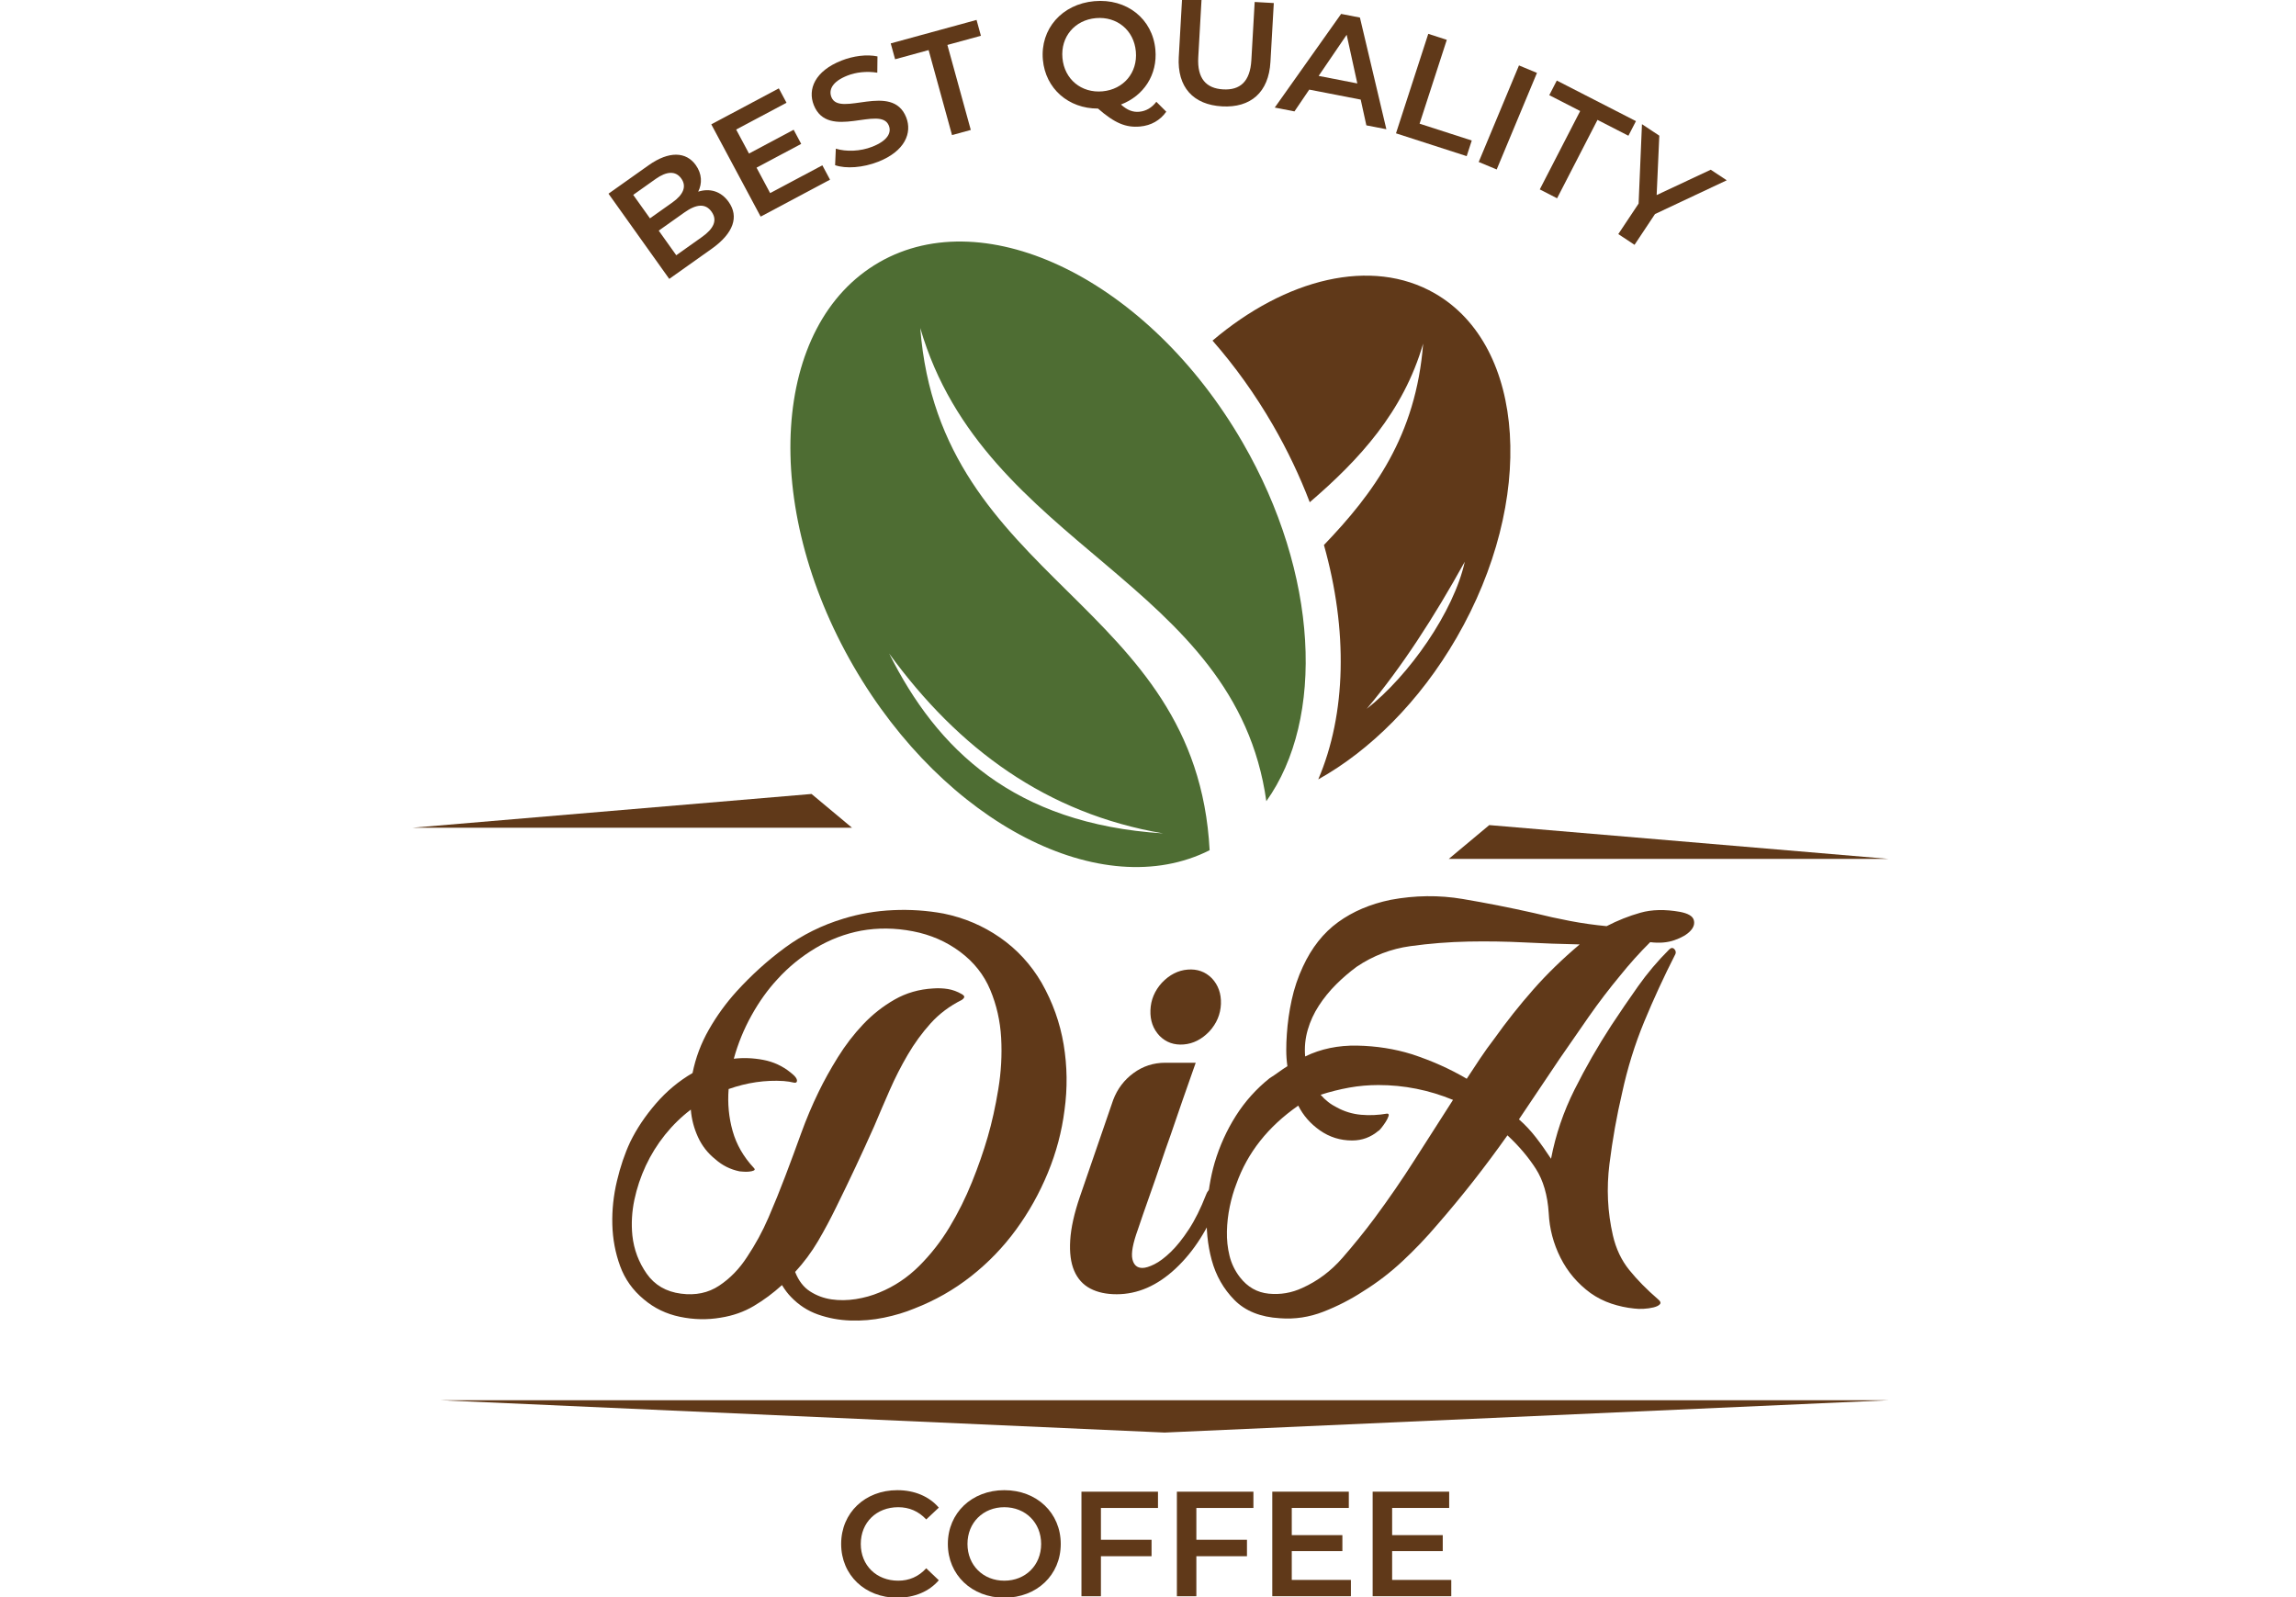
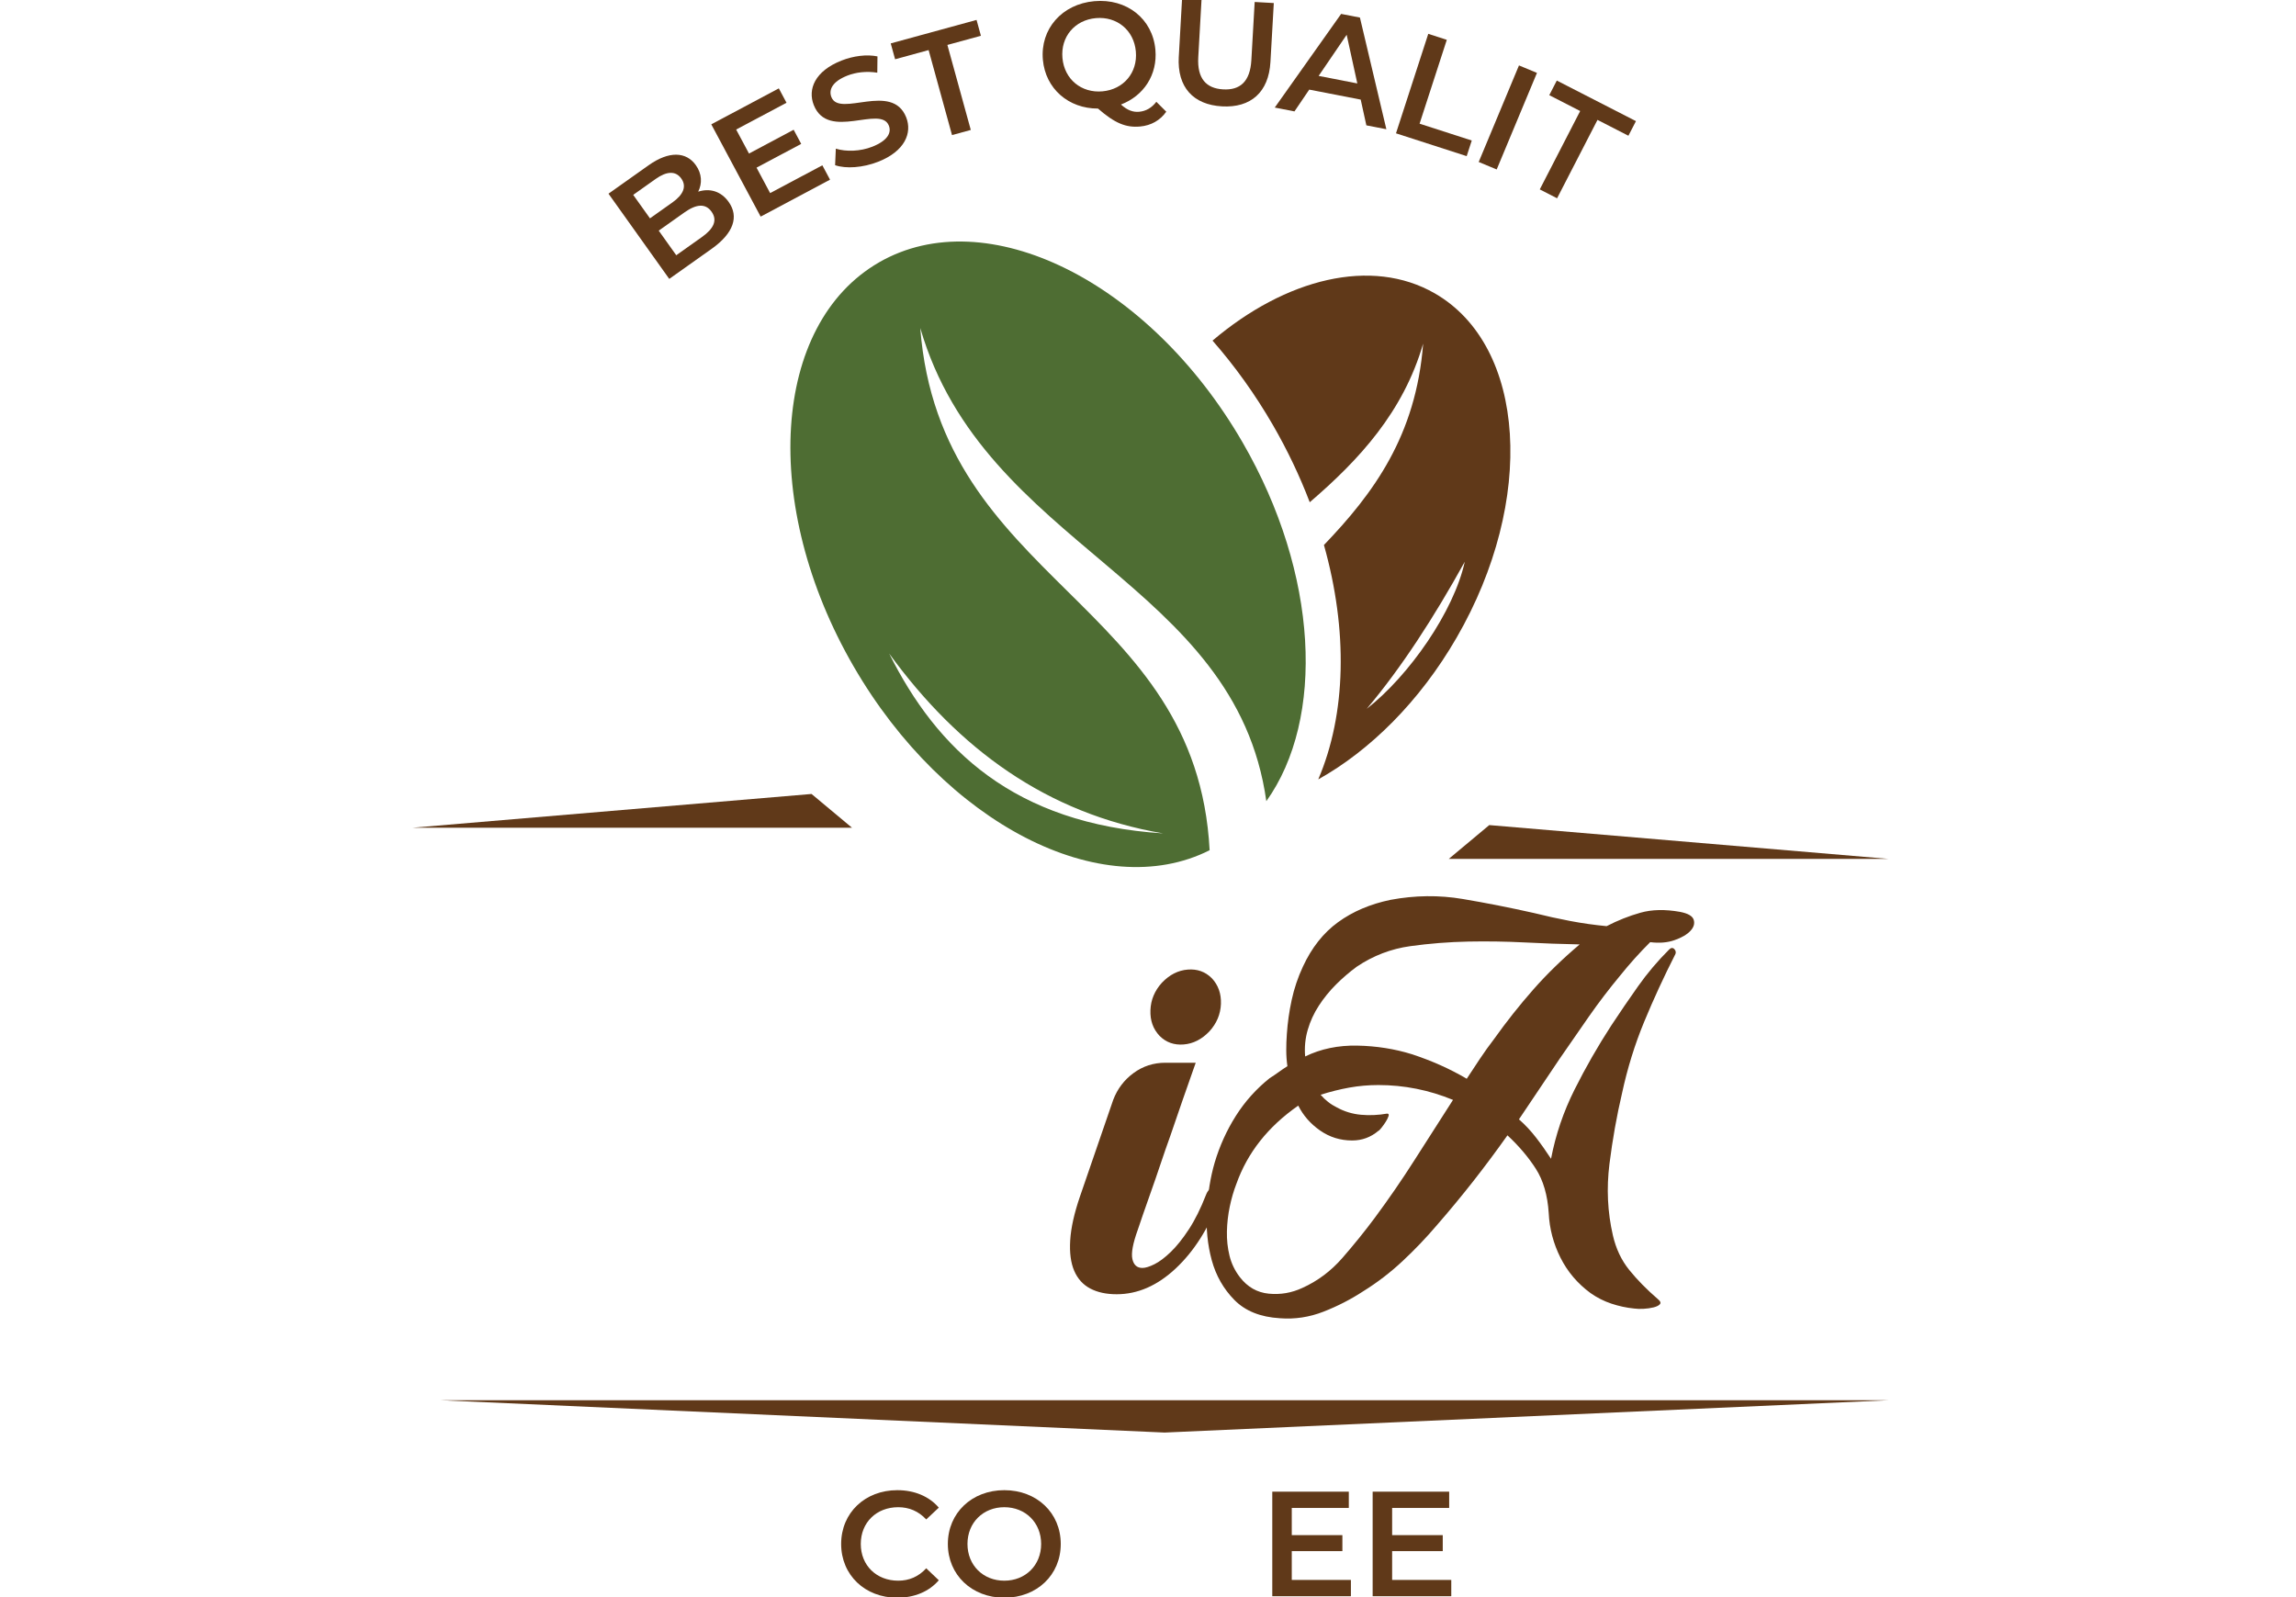
<svg xmlns="http://www.w3.org/2000/svg" width="115" height="80" viewBox="0 0 115 80" fill="none">
  <g clip-path="url(#clip0_3561_18284)">
    <path d="M44.029 13.142C38.649 16.24 38.078 25.299 42.753 33.376C47.322 41.27 55.209 45.3 60.587 42.588C59.925 30.078 47.077 29.204 46.093 16.43C49.29 27.456 61.884 29.093 63.427 40.132C66.372 36.008 66.055 28.755 62.236 22.157C57.561 14.079 49.409 10.043 44.029 13.141L44.029 13.142ZM58.259 41.745C50.77 41.27 46.926 37.52 44.537 32.738C48.02 37.52 52.422 40.749 58.259 41.745Z" fill="#4E6D33" />
    <path d="M60.732 17.061C61.847 18.334 62.865 19.75 63.752 21.283C64.487 22.553 65.103 23.852 65.601 25.157C68.075 23.035 70.288 20.636 71.281 17.212C70.926 21.823 68.797 24.71 66.312 27.299C67.515 31.567 67.435 35.755 66.027 39.04C68.619 37.592 71.105 35.142 72.953 31.948C76.939 25.061 76.452 17.337 71.865 14.695C68.696 12.871 64.4 13.95 60.732 17.061V17.061ZM73.366 28.137C72.821 30.63 70.579 33.845 68.455 35.505C70.201 33.432 71.823 30.924 73.366 28.137Z" fill="#603919" />
    <path d="M42.674 41.461L40.648 39.77L20.664 41.461H42.674Z" fill="#603919" />
    <path d="M72.566 43.021H94.576L74.593 41.329L72.566 43.021Z" fill="#603919" />
    <path d="M58.332 70.139H22.088L58.332 71.757L94.575 70.139H58.332Z" fill="#603919" />
    <path d="M42.131 77.337C42.131 75.773 43.331 74.643 44.944 74.643C45.799 74.643 46.535 74.95 47.022 75.518L46.392 76.109C46.009 75.698 45.537 75.496 44.989 75.496C43.901 75.496 43.114 76.259 43.114 77.337C43.114 78.414 43.901 79.177 44.989 79.177C45.536 79.177 46.009 78.975 46.392 78.556L47.022 79.155C46.534 79.723 45.799 80.03 44.937 80.03C43.331 80.03 42.131 78.901 42.131 77.337L42.131 77.337Z" fill="#603919" />
    <path d="M47.475 77.337C47.475 75.788 48.675 74.643 50.303 74.643C51.93 74.643 53.13 75.781 53.13 77.337C53.13 78.893 51.93 80.03 50.303 80.03C48.675 80.03 47.475 78.885 47.475 77.337ZM52.148 77.337C52.148 76.267 51.36 75.496 50.303 75.496C49.245 75.496 48.458 76.267 48.458 77.337C48.458 78.407 49.245 79.177 50.303 79.177C51.36 79.177 52.148 78.407 52.148 77.337Z" fill="#603919" />
-     <path d="M55.142 75.534V77.128H57.678V77.951H55.142V79.956H54.167V74.719H58V75.534H55.142V75.534Z" fill="#603919" />
-     <path d="M59.922 75.534V77.128H62.457V77.951H59.922V79.956H58.947V74.719H62.78V75.534H59.922V75.534Z" fill="#603919" />
    <path d="M67.663 79.139V79.955H63.725V74.718H67.558V75.533H64.701V76.895H67.236V77.696H64.701V79.139H67.663Z" fill="#603919" />
    <path d="M72.69 79.139V79.955H68.752V74.718H72.585V75.533H69.728V76.895H72.263V77.696H69.728V79.139H72.69Z" fill="#603919" />
    <path d="M36.497 10.115C37.019 10.847 36.748 11.681 35.648 12.461L33.521 13.97L30.478 9.702L32.484 8.28C33.51 7.551 34.369 7.595 34.851 8.271C35.164 8.71 35.175 9.189 34.971 9.6C35.534 9.422 36.102 9.56 36.497 10.115L36.497 10.115ZM31.716 9.761L32.555 10.937L33.68 10.14C34.23 9.75 34.403 9.334 34.124 8.943C33.842 8.547 33.391 8.573 32.841 8.963L31.716 9.761ZM35.64 10.604C35.336 10.177 34.877 10.218 34.278 10.643L32.994 11.553L33.872 12.785L35.156 11.874C35.755 11.449 35.944 11.031 35.64 10.604H35.64Z" fill="#603919" />
    <path d="M41.189 8.28L41.574 9L38.099 10.85L35.626 6.228L39.009 4.427L39.394 5.147L36.872 6.489L37.515 7.691L39.752 6.5L40.13 7.207L37.893 8.398L38.574 9.672L41.189 8.28H41.189Z" fill="#603919" />
    <path d="M41.828 8.274L41.864 7.447C42.379 7.607 43.088 7.586 43.688 7.35C44.449 7.051 44.663 6.654 44.52 6.292C44.105 5.241 41.474 7.07 40.759 5.26C40.448 4.473 40.813 3.558 42.153 3.032C42.739 2.801 43.414 2.713 43.95 2.825L43.941 3.641C43.399 3.556 42.868 3.619 42.443 3.787C41.689 4.083 41.497 4.496 41.643 4.865C42.052 5.902 44.682 4.089 45.389 5.878C45.697 6.658 45.325 7.576 43.986 8.102C43.225 8.401 42.371 8.463 41.828 8.274V8.274Z" fill="#603919" />
    <path d="M46.512 2.509L44.833 2.968L44.614 2.174L48.913 0.998L49.131 1.792L47.452 2.251L48.624 6.509L47.684 6.767L46.512 2.509Z" fill="#603919" />
    <path d="M58.415 5.595C58.108 6.029 57.656 6.287 57.103 6.337C56.394 6.401 55.838 6.173 54.995 5.438C53.519 5.443 52.366 4.442 52.235 2.996C52.096 1.453 53.188 0.205 54.81 0.059C56.431 -0.087 57.73 0.938 57.87 2.488C57.984 3.748 57.281 4.803 56.145 5.236C56.473 5.53 56.753 5.625 57.059 5.598C57.403 5.566 57.689 5.398 57.918 5.099L58.415 5.595L58.415 5.595ZM55.219 4.575C56.272 4.481 56.988 3.642 56.891 2.576C56.795 1.51 55.941 0.813 54.887 0.908C53.833 1.003 53.118 1.841 53.215 2.907C53.311 3.973 54.165 4.67 55.219 4.575Z" fill="#603919" />
    <path d="M59.042 2.844L59.209 -0.107L60.183 -0.052L60.018 2.863C59.956 3.938 60.417 4.429 61.263 4.477C62.11 4.525 62.616 4.089 62.677 3.013L62.843 0.099L63.801 0.153L63.633 3.104C63.547 4.629 62.638 5.409 61.207 5.328C59.769 5.247 58.954 4.369 59.041 2.844H59.042Z" fill="#603919" />
    <path d="M68.154 4.989L65.576 4.489L64.836 5.58L63.849 5.388L67.173 0.697L68.115 0.88L69.439 6.473L68.437 6.279L68.154 4.989L68.154 4.989ZM67.984 4.179L67.451 1.742L66.047 3.802L67.984 4.179Z" fill="#603919" />
    <path d="M71.538 1.695L72.466 1.995L71.103 6.195L73.716 7.038L73.462 7.821L69.921 6.678L71.538 1.695V1.695Z" fill="#603919" />
    <path d="M76.081 3.277L76.982 3.651L74.965 8.488L74.064 8.114L76.081 3.277V3.277Z" fill="#603919" />
    <path d="M79.146 5.561L77.599 4.767L77.976 4.035L81.94 6.067L81.562 6.799L80.014 6.005L77.99 9.932L77.123 9.487L79.147 5.56L79.146 5.561Z" fill="#603919" />
-     <path d="M82.894 10.722L81.869 12.263L81.056 11.725L82.073 10.197L82.241 6.22L83.11 6.796L82.977 9.771L85.686 8.501L86.487 9.031L82.894 10.722Z" fill="#603919" />
-     <path d="M31.559 57.213C31.884 56.545 32.315 55.901 32.851 55.28C33.386 54.66 33.999 54.149 34.688 53.748C34.841 52.985 35.113 52.26 35.506 51.573C35.898 50.885 36.362 50.246 36.898 49.654C37.645 48.834 38.453 48.103 39.324 47.464C40.195 46.824 41.166 46.343 42.238 46.018C43.041 45.77 43.874 45.627 44.735 45.589C45.596 45.55 46.438 45.608 47.261 45.76C48.294 45.971 49.237 46.371 50.089 46.963C50.94 47.555 51.634 48.308 52.17 49.225C52.724 50.198 53.093 51.229 53.275 52.317C53.456 53.405 53.471 54.502 53.318 55.609C53.183 56.679 52.906 57.724 52.485 58.745C52.064 59.766 51.533 60.716 50.892 61.593C50.251 62.471 49.5 63.249 48.639 63.927C47.778 64.605 46.831 65.143 45.797 65.544C45.338 65.735 44.831 65.888 44.276 66.002C43.721 66.117 43.161 66.164 42.597 66.145C42.032 66.126 41.492 66.026 40.975 65.845C40.459 65.663 40.009 65.372 39.626 64.972C39.473 64.819 39.32 64.619 39.167 64.37C38.727 64.771 38.258 65.119 37.76 65.415C37.263 65.711 36.708 65.906 36.096 66.002C35.425 66.117 34.746 66.103 34.057 65.959C33.369 65.816 32.766 65.525 32.249 65.086C31.694 64.628 31.297 64.07 31.058 63.411C30.818 62.753 30.689 62.061 30.67 61.336C30.651 60.611 30.728 59.885 30.9 59.16C31.072 58.435 31.292 57.786 31.56 57.213L31.559 57.213ZM48.179 50.084C47.566 50.389 47.045 50.781 46.614 51.258C46.184 51.735 45.801 52.26 45.466 52.832C45.131 53.405 44.83 53.996 44.562 54.607C44.294 55.218 44.035 55.819 43.787 56.411C43.175 57.785 42.543 59.131 41.892 60.448C41.605 61.039 41.299 61.612 40.974 62.166C40.648 62.719 40.265 63.235 39.826 63.712C39.998 64.151 40.246 64.475 40.572 64.685C40.897 64.895 41.256 65.028 41.648 65.086C42.04 65.143 42.447 65.138 42.868 65.072C43.289 65.005 43.681 64.895 44.045 64.742C44.791 64.438 45.456 63.993 46.04 63.411C46.623 62.829 47.131 62.18 47.561 61.464C47.992 60.749 48.365 60 48.681 59.217C48.997 58.434 49.259 57.681 49.47 56.955C49.681 56.23 49.858 55.433 50.001 54.564C50.145 53.696 50.192 52.837 50.145 51.988C50.097 51.138 49.915 50.337 49.599 49.583C49.284 48.829 48.782 48.194 48.092 47.679C47.403 47.163 46.614 46.82 45.724 46.648C44.834 46.476 43.968 46.467 43.126 46.619C42.323 46.772 41.562 47.063 40.845 47.492C40.127 47.922 39.49 48.442 38.936 49.053C38.457 49.569 38.026 50.17 37.644 50.857C37.261 51.544 36.964 52.269 36.754 53.032C37.232 52.975 37.725 52.994 38.232 53.09C38.739 53.186 39.194 53.396 39.596 53.72C39.844 53.911 39.95 54.063 39.911 54.178C39.892 54.235 39.83 54.249 39.724 54.221C39.619 54.192 39.461 54.169 39.251 54.149C38.332 54.092 37.414 54.226 36.495 54.55C36.438 55.276 36.505 55.977 36.696 56.654C36.887 57.332 37.241 57.948 37.758 58.501C37.816 58.558 37.816 58.601 37.758 58.63C37.701 58.658 37.619 58.678 37.514 58.687C37.409 58.697 37.308 58.697 37.213 58.687C37.117 58.678 37.06 58.673 37.041 58.673C36.581 58.578 36.18 58.377 35.835 58.072C35.452 57.767 35.161 57.395 34.96 56.955C34.759 56.517 34.639 56.059 34.601 55.581C34.122 55.944 33.692 56.364 33.309 56.841C32.926 57.319 32.606 57.834 32.347 58.387C32.089 58.941 31.898 59.514 31.773 60.105C31.649 60.697 31.615 61.289 31.673 61.88C31.749 62.587 31.989 63.225 32.39 63.798C32.792 64.371 33.366 64.705 34.113 64.8C34.84 64.895 35.476 64.762 36.022 64.399C36.567 64.037 37.031 63.56 37.414 62.968C37.835 62.338 38.194 61.679 38.49 60.992C38.787 60.305 39.069 59.609 39.337 58.902C39.605 58.196 39.868 57.485 40.126 56.769C40.385 56.054 40.676 55.362 41.002 54.694C41.27 54.14 41.59 53.563 41.964 52.961C42.337 52.36 42.757 51.812 43.227 51.315C43.695 50.819 44.221 50.404 44.805 50.07C45.389 49.736 46.034 49.55 46.743 49.511C46.991 49.493 47.235 49.502 47.475 49.54C47.714 49.579 47.948 49.665 48.178 49.798C48.273 49.855 48.312 49.908 48.293 49.956C48.274 50.003 48.236 50.046 48.178 50.084L48.179 50.084Z" fill="#603919" />
    <path d="M60.406 59.847C60.464 59.694 60.54 59.594 60.636 59.546C60.731 59.499 60.823 59.489 60.909 59.518C60.995 59.546 61.057 59.614 61.095 59.718C61.133 59.823 61.124 59.952 61.067 60.105C60.531 61.536 59.803 62.681 58.885 63.54C57.966 64.4 56.981 64.829 55.929 64.829C55.412 64.829 54.971 64.734 54.608 64.543C54.245 64.352 53.977 64.056 53.804 63.655C53.632 63.254 53.565 62.743 53.604 62.123C53.642 61.503 53.804 60.773 54.092 59.933L55.757 55.094C55.967 54.541 56.307 54.092 56.776 53.749C57.245 53.405 57.775 53.233 58.369 53.233H59.89C59.431 54.531 59.01 55.743 58.627 56.869C58.455 57.347 58.287 57.828 58.125 58.315C57.962 58.802 57.804 59.26 57.651 59.689C57.498 60.119 57.364 60.501 57.249 60.834C57.135 61.168 57.048 61.421 56.991 61.593C56.742 62.28 56.651 62.772 56.718 63.067C56.785 63.364 56.952 63.511 57.221 63.511C57.373 63.511 57.574 63.449 57.823 63.325C58.072 63.201 58.345 62.995 58.642 62.709C58.938 62.423 59.239 62.046 59.546 61.578C59.852 61.111 60.139 60.533 60.407 59.846L60.406 59.847ZM60.578 51.659C60.196 52.06 59.765 52.279 59.287 52.317C58.808 52.356 58.406 52.213 58.081 51.888C57.755 51.544 57.602 51.115 57.622 50.599C57.641 50.084 57.832 49.626 58.196 49.225C58.578 48.824 59.009 48.605 59.487 48.567C59.966 48.528 60.368 48.672 60.693 48.996C61.018 49.34 61.171 49.769 61.153 50.285C61.133 50.8 60.942 51.258 60.578 51.659Z" fill="#603919" />
    <path d="M83.914 47.793C83.34 48.92 82.819 50.051 82.35 51.186C81.881 52.322 81.513 53.51 81.245 54.751C80.977 55.896 80.766 57.08 80.613 58.301C80.46 59.523 80.517 60.716 80.785 61.88C80.938 62.548 81.211 63.125 81.604 63.612C81.996 64.099 82.479 64.59 83.053 65.086C83.168 65.181 83.197 65.262 83.139 65.329C83.082 65.396 82.977 65.448 82.824 65.487C82.67 65.525 82.503 65.549 82.321 65.559C82.139 65.568 81.981 65.563 81.848 65.544C81.465 65.506 81.087 65.425 80.714 65.301C80.341 65.177 79.992 65.001 79.666 64.771C79.016 64.294 78.513 63.703 78.159 62.996C77.805 62.291 77.609 61.546 77.571 60.763C77.513 59.866 77.298 59.127 76.925 58.544C76.552 57.962 76.079 57.404 75.504 56.869C74.949 57.652 74.38 58.415 73.797 59.16C73.213 59.904 72.605 60.639 71.974 61.364C71.438 61.994 70.864 62.596 70.251 63.168C69.639 63.741 68.978 64.247 68.271 64.685C67.658 65.086 66.998 65.425 66.29 65.702C65.582 65.978 64.855 66.089 64.109 66.031C63.133 65.974 62.372 65.669 61.827 65.115C61.282 64.562 60.904 63.898 60.693 63.125C60.482 62.352 60.402 61.526 60.449 60.648C60.497 59.771 60.626 58.969 60.837 58.243C61.086 57.404 61.44 56.621 61.899 55.896C62.358 55.171 62.923 54.541 63.593 54.006C63.746 53.911 63.894 53.81 64.038 53.706C64.181 53.601 64.329 53.501 64.482 53.405C64.444 53.138 64.425 52.871 64.425 52.603C64.425 52.336 64.434 52.069 64.454 51.802C64.492 51.229 64.573 50.657 64.698 50.084C64.822 49.511 65.008 48.958 65.257 48.423C65.697 47.469 66.286 46.724 67.023 46.19C67.759 45.656 68.635 45.283 69.649 45.073C70.874 44.844 72.079 44.83 73.266 45.031C74.452 45.231 75.638 45.465 76.826 45.732C77.438 45.885 78.045 46.018 78.648 46.133C79.251 46.247 79.858 46.333 80.471 46.391C81.026 46.104 81.59 45.88 82.165 45.718C82.739 45.556 83.399 45.542 84.145 45.675C84.547 45.752 84.777 45.885 84.834 46.076C84.892 46.267 84.834 46.453 84.662 46.634C84.49 46.816 84.227 46.968 83.872 47.092C83.518 47.217 83.112 47.25 82.653 47.193C82.384 47.46 82.126 47.732 81.878 48.008C81.629 48.285 81.39 48.567 81.16 48.853C80.605 49.521 80.084 50.203 79.596 50.9C79.108 51.597 78.615 52.308 78.118 53.033L76.08 56.068C76.385 56.335 76.668 56.636 76.926 56.969C77.185 57.303 77.438 57.661 77.687 58.043C77.917 56.841 78.309 55.686 78.864 54.579C79.419 53.472 80.031 52.403 80.701 51.372C81.141 50.704 81.591 50.046 82.05 49.397C82.509 48.748 83.026 48.137 83.6 47.564C83.695 47.469 83.781 47.46 83.858 47.536C83.934 47.612 83.954 47.698 83.916 47.793H83.914ZM68.844 61.021C69.552 60.066 70.222 59.093 70.854 58.1C71.485 57.108 72.126 56.106 72.777 55.094C71.572 54.598 70.327 54.35 69.045 54.35C68.547 54.35 68.06 54.392 67.581 54.478C67.103 54.565 66.624 54.684 66.146 54.837C66.261 54.97 66.385 55.09 66.519 55.194C66.653 55.3 66.797 55.391 66.95 55.466C67.332 55.677 67.739 55.8 68.17 55.839C68.6 55.877 69.035 55.858 69.476 55.781C69.552 55.781 69.576 55.824 69.547 55.91C69.519 55.996 69.471 56.092 69.404 56.197C69.337 56.302 69.265 56.402 69.189 56.497C69.112 56.593 69.064 56.64 69.045 56.64C68.662 56.965 68.222 57.127 67.725 57.127C67.132 57.127 66.595 56.96 66.117 56.626C65.639 56.292 65.275 55.877 65.026 55.381C63.514 56.431 62.481 57.739 61.926 59.303C61.792 59.647 61.682 60.024 61.596 60.434C61.51 60.845 61.462 61.26 61.453 61.68C61.443 62.1 61.486 62.505 61.582 62.896C61.677 63.288 61.85 63.646 62.099 63.97C62.481 64.466 62.964 64.743 63.548 64.8C64.132 64.858 64.691 64.762 65.227 64.514C65.992 64.17 66.662 63.669 67.236 63.011C67.81 62.352 68.347 61.689 68.844 61.021ZM74.844 52.031C75.456 51.172 76.107 50.351 76.796 49.568C77.484 48.786 78.26 48.032 79.121 47.306C78.202 47.288 77.279 47.254 76.35 47.206C75.422 47.159 74.489 47.145 73.552 47.163C72.576 47.183 71.604 47.259 70.638 47.393C69.672 47.526 68.777 47.87 67.954 48.423C67.591 48.691 67.246 48.986 66.921 49.311C66.595 49.636 66.308 49.989 66.06 50.37C65.811 50.752 65.624 51.158 65.5 51.587C65.375 52.017 65.332 52.46 65.371 52.918C66.155 52.537 67.026 52.356 67.983 52.375C68.939 52.394 69.849 52.537 70.71 52.804C71.705 53.129 72.623 53.539 73.465 54.035C73.676 53.711 73.896 53.377 74.126 53.033C74.355 52.69 74.595 52.355 74.844 52.031Z" fill="#603919" />
  </g>
  <defs>
    <clipPath id="clip0_3561_18284">
      <rect width="113.333" height="80" fill="white" transform="translate(0.917)" />
    </clipPath>
  </defs>
</svg>